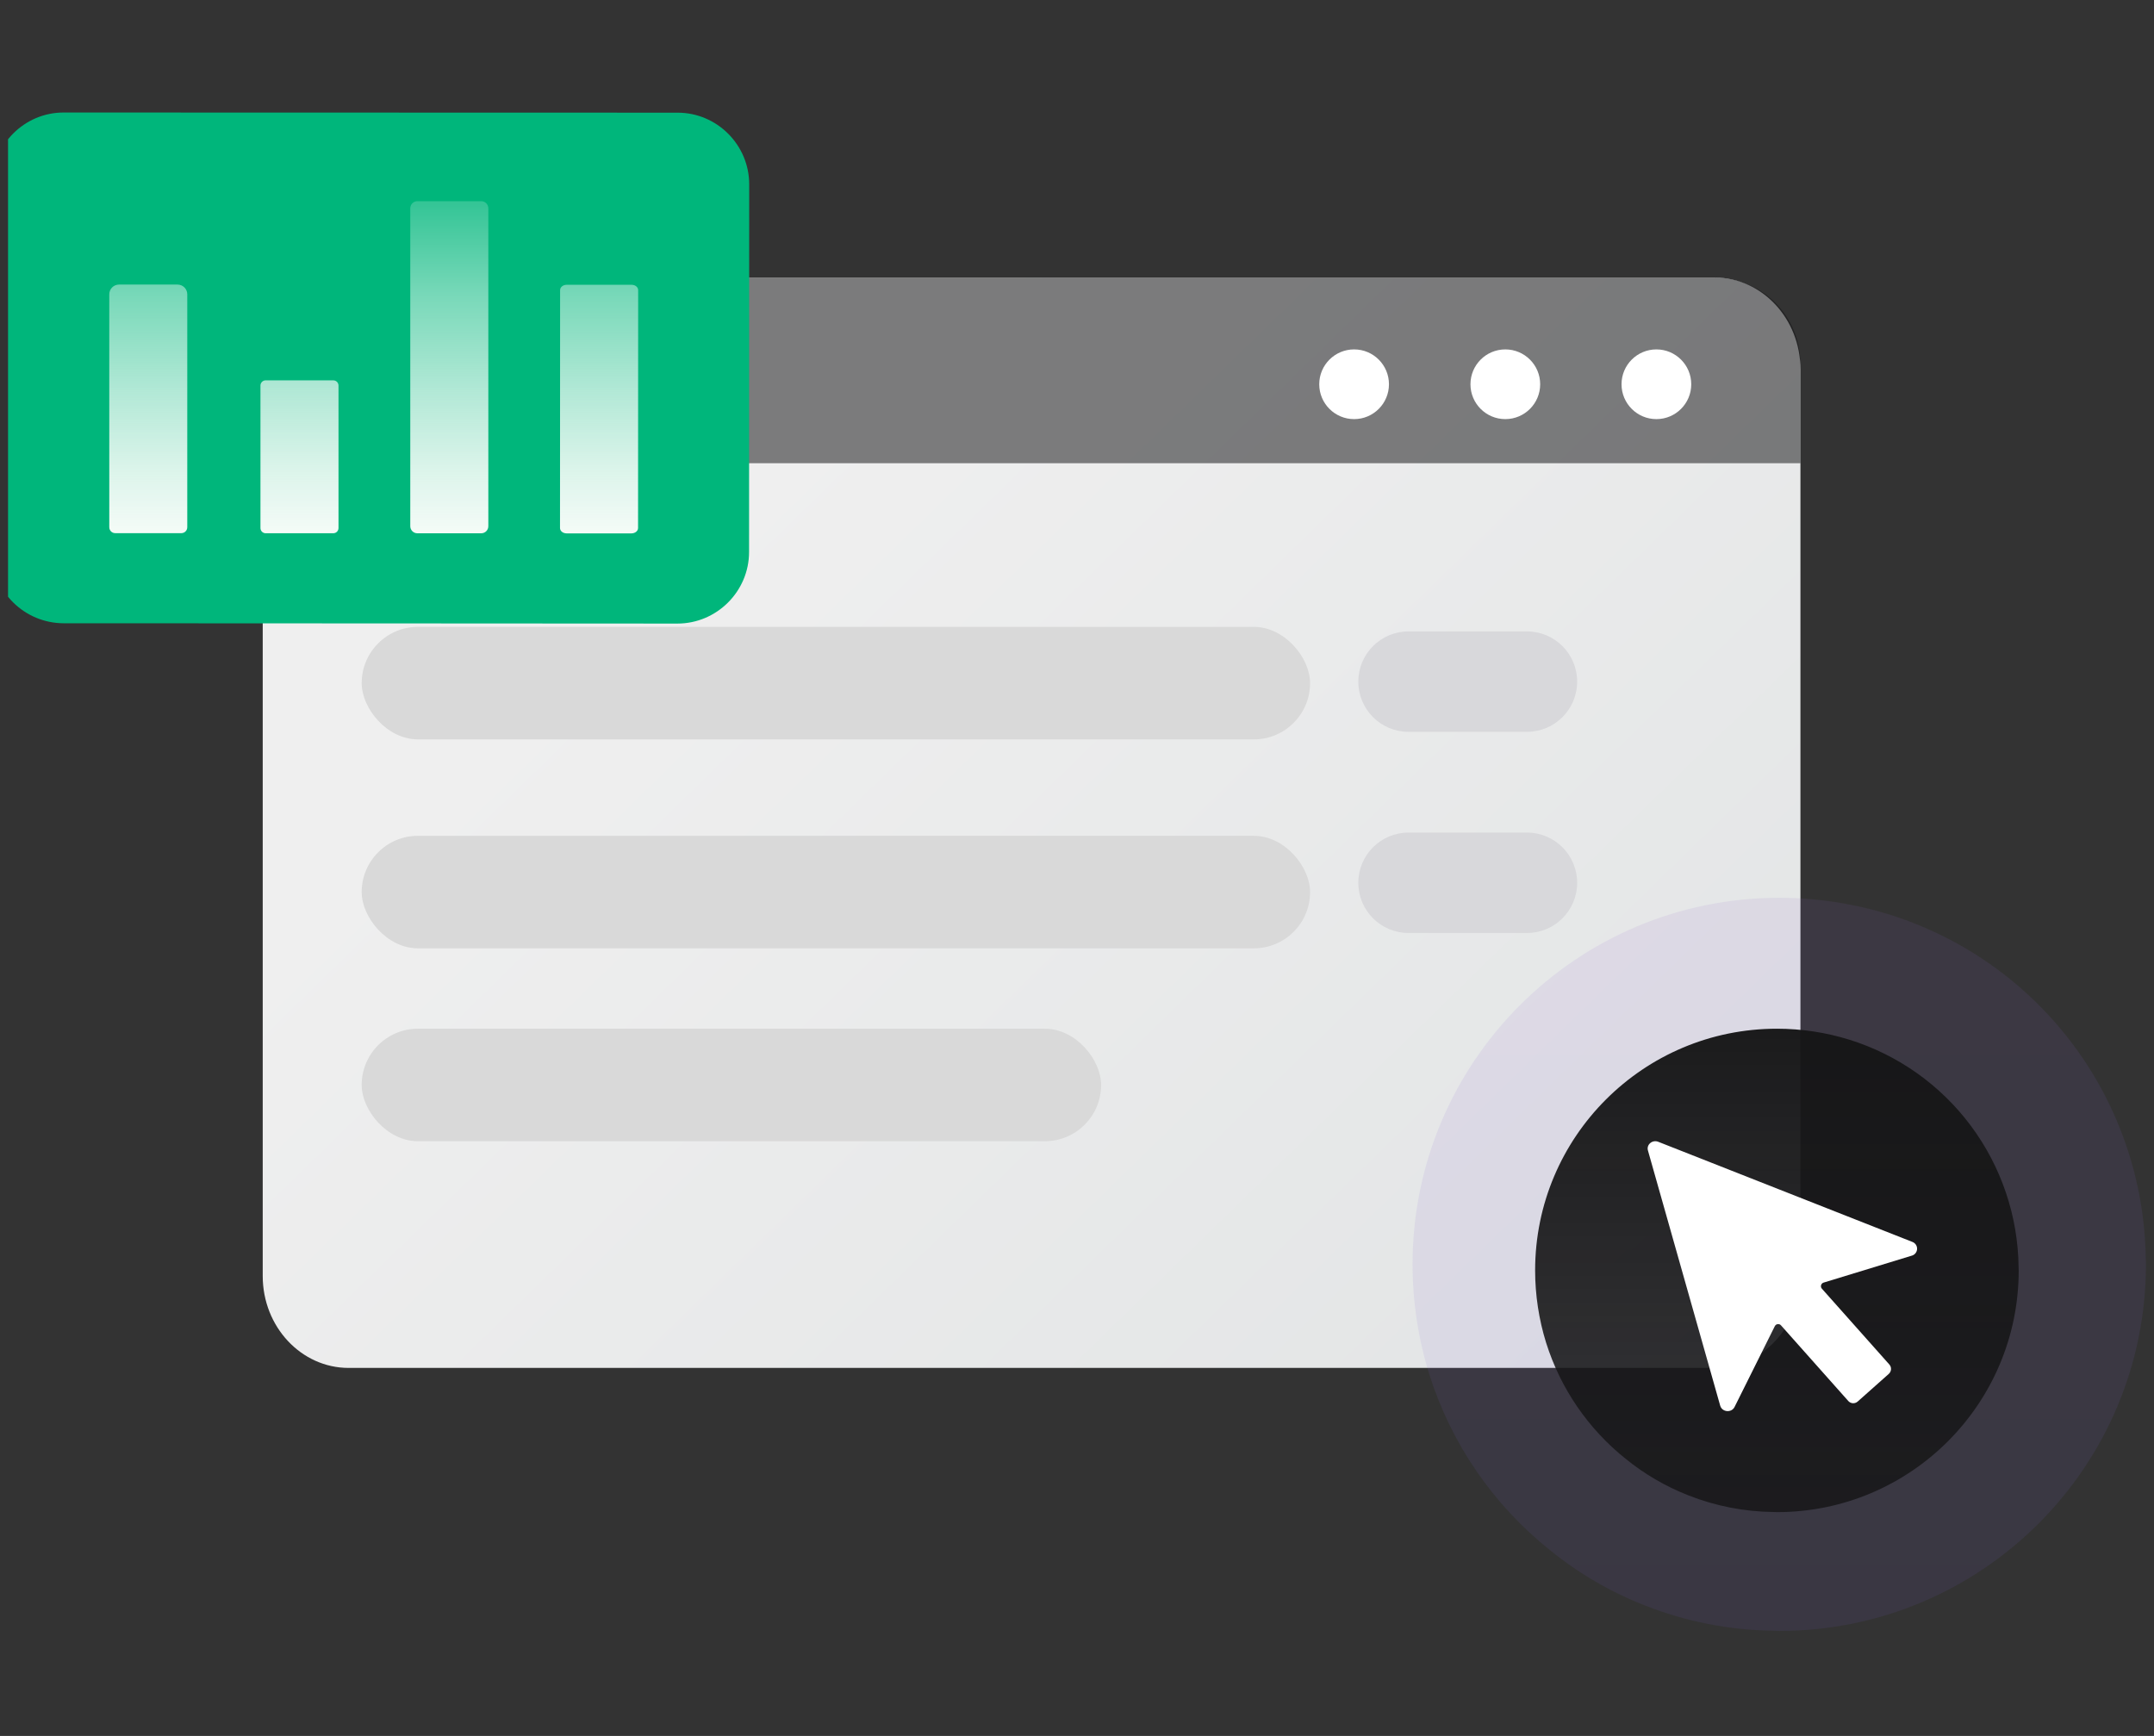
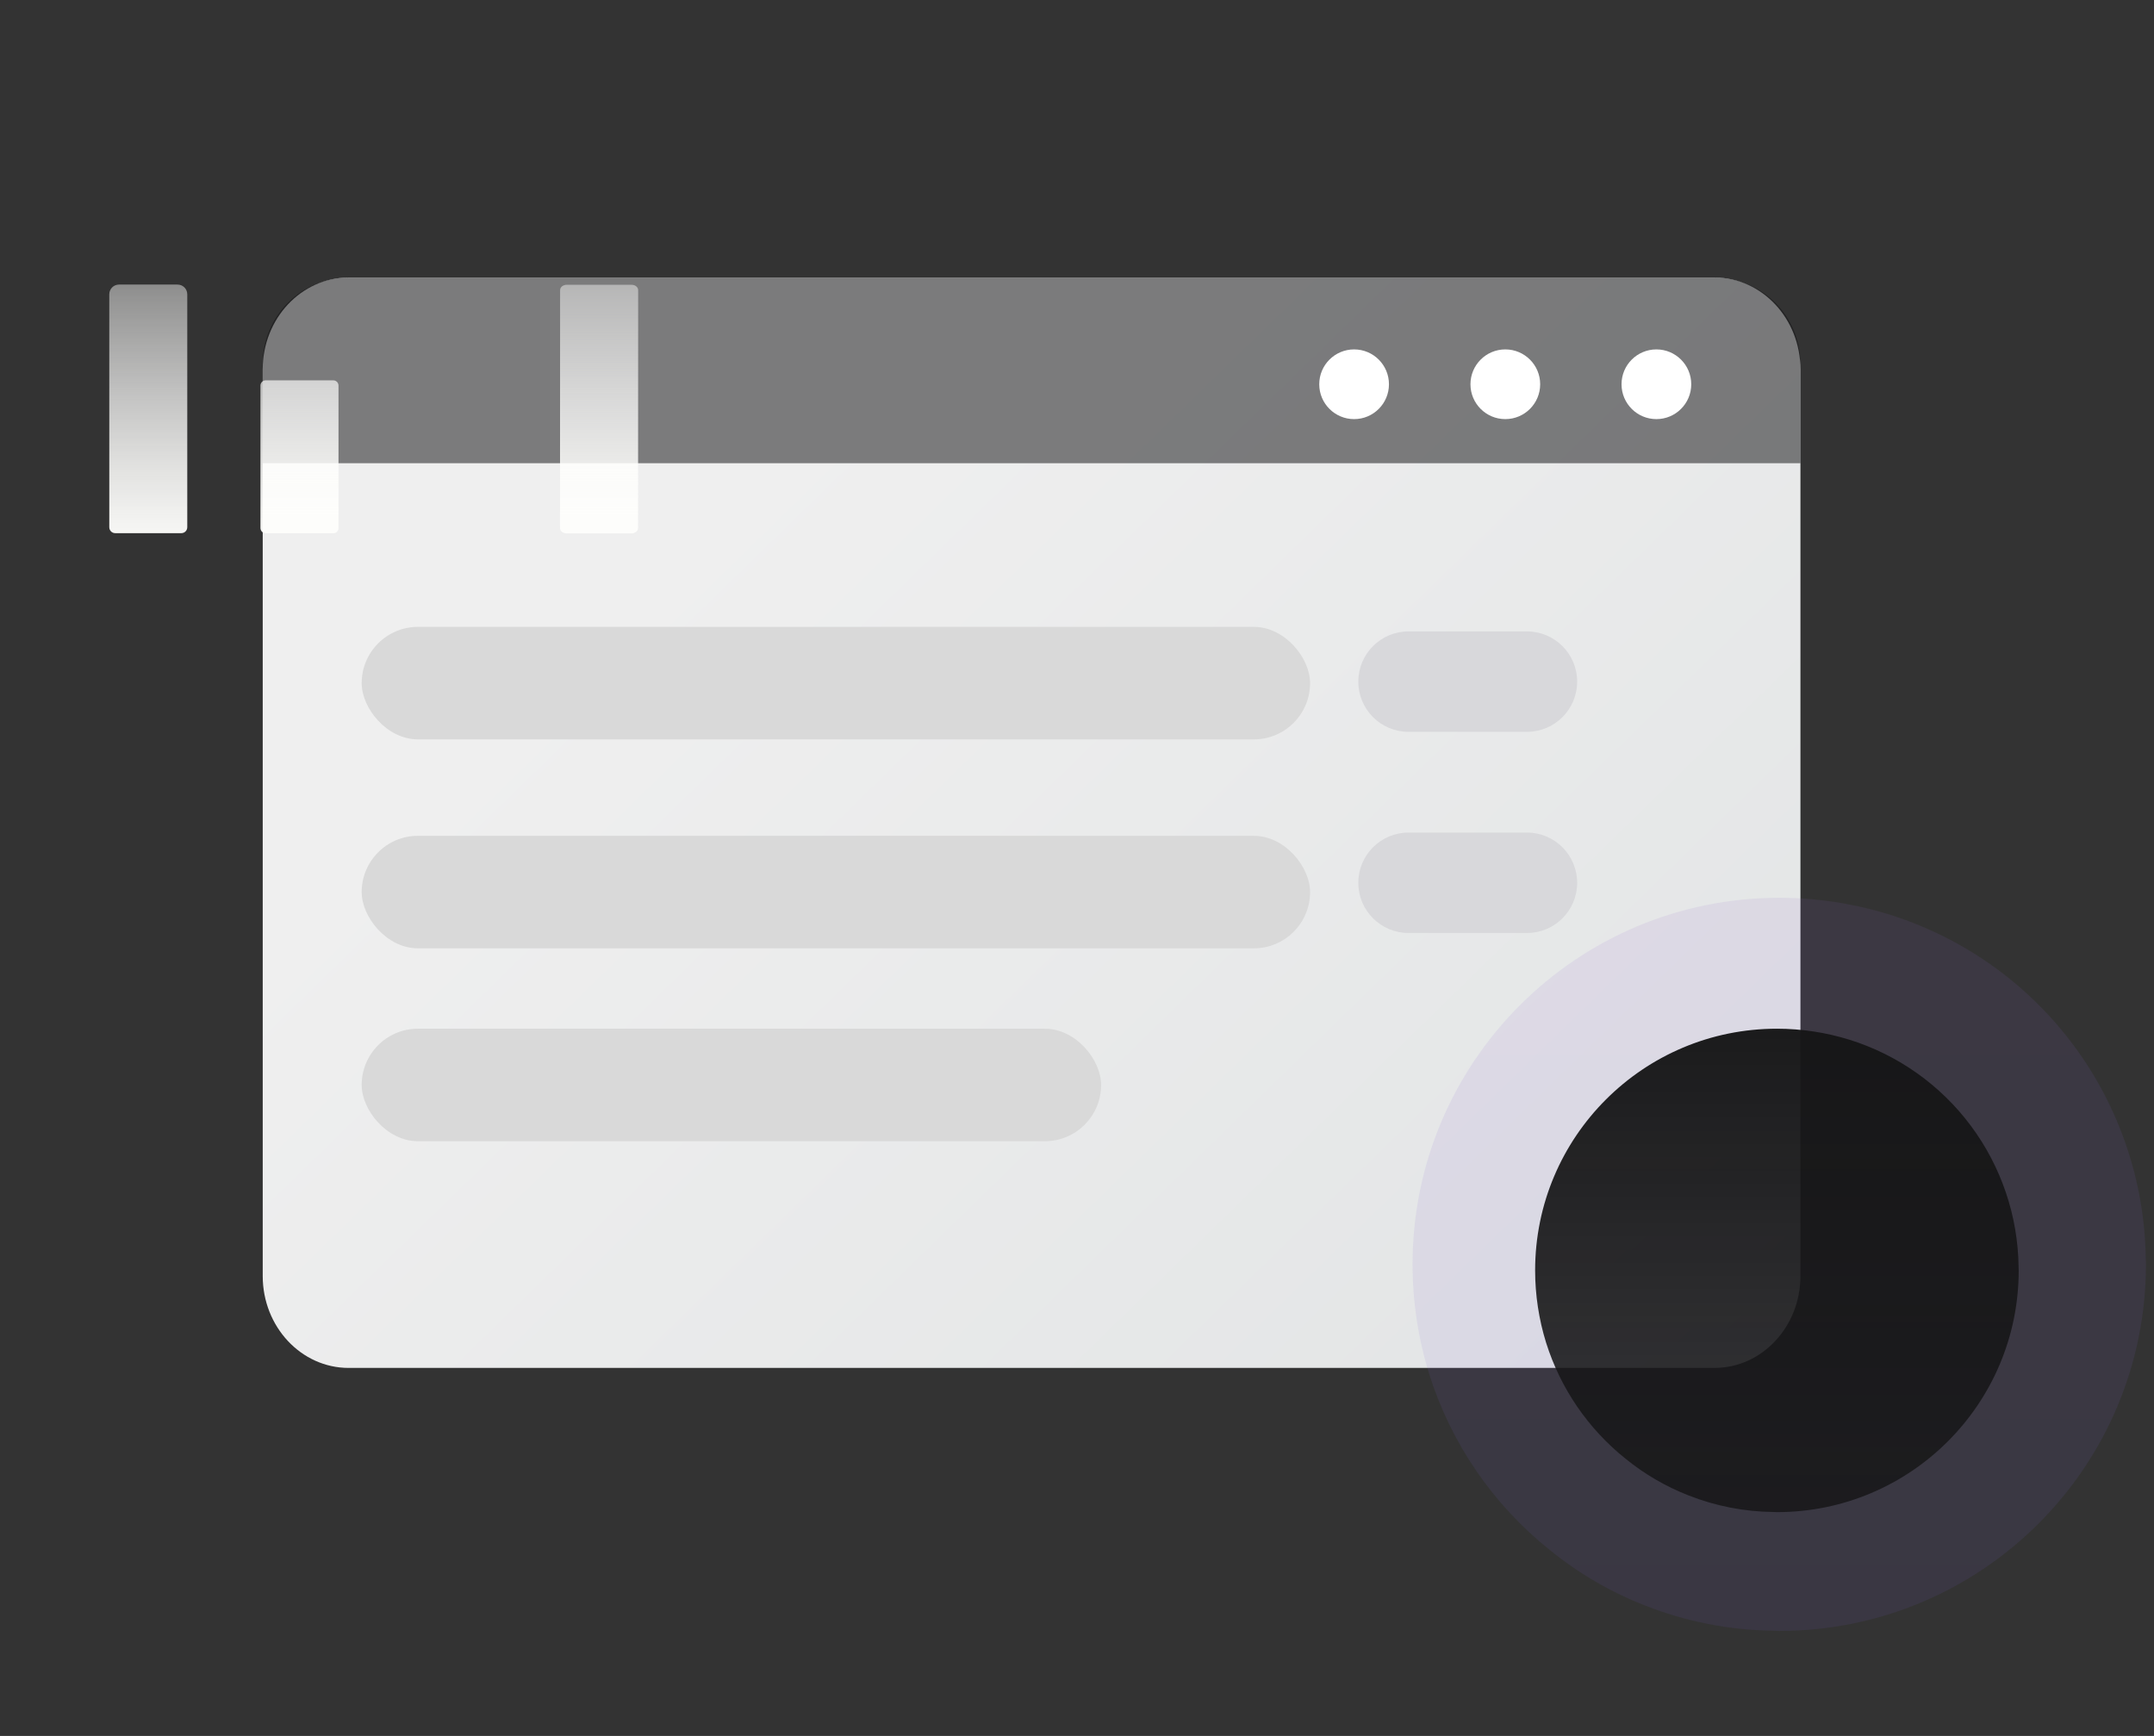
<svg xmlns="http://www.w3.org/2000/svg" width="134" height="108" viewBox="0 0 134 108" fill="none">
  <rect x="0" y="0" width="134" height="108" fill="#333333" stroke="none" />
  <g clip-path="url(#clip0_2305_7800)">
    <path d="M112.005 22.98V79.388C112.005 82.542 109.609 85.104 106.66 85.104H21.689C18.738 85.104 16.344 82.542 16.344 79.388V22.98C16.344 19.827 18.738 17.267 21.689 17.267H106.661C109.609 17.266 112.005 19.827 112.005 22.98Z" fill="url(#paint0_linear_2305_7800)" />
    <path opacity="0.66" d="M112.005 22.61V28.819H16.344V22.61C16.345 21.192 16.908 19.834 17.91 18.832C18.912 17.83 20.271 17.267 21.688 17.266H106.66C108.077 17.267 109.436 17.83 110.438 18.832C111.44 19.834 112.004 21.192 112.005 22.61Z" fill="#161617" fill-opacity="0.8" />
    <path d="M84.239 26.075C85.437 26.075 86.407 25.104 86.407 23.906C86.407 22.709 85.437 21.738 84.239 21.738C83.041 21.738 82.07 22.709 82.07 23.906C82.07 25.104 83.041 26.075 84.239 26.075Z" fill="white" />
    <path d="M93.645 26.075C94.843 26.075 95.814 25.104 95.814 23.906C95.814 22.709 94.843 21.738 93.645 21.738C92.448 21.738 91.477 22.709 91.477 23.906C91.477 25.104 92.448 26.075 93.645 26.075Z" fill="white" />
    <path d="M103.044 26.075C104.241 26.075 105.212 25.104 105.212 23.906C105.212 22.709 104.241 21.738 103.044 21.738C101.846 21.738 100.875 22.709 100.875 23.906C100.875 25.104 101.846 26.075 103.044 26.075Z" fill="white" />
-     <path opacity="0.1" d="M41.294 17.266V32.902C41.294 34.281 40.746 35.603 39.771 36.578C38.796 37.553 37.473 38.1 36.094 38.1H16.5V22.609C16.501 21.192 17.064 19.833 18.067 18.831C19.069 17.829 20.428 17.266 21.845 17.266H41.294Z" fill="url(#paint1_linear_2305_7800)" />
    <path d="M94.992 39.283H87.624C85.898 39.283 84.5 40.682 84.5 42.407V42.407C84.5 44.132 85.898 45.531 87.624 45.531H94.992C96.717 45.531 98.115 44.132 98.115 42.407V42.407C98.115 40.682 96.717 39.283 94.992 39.283Z" fill="#D8D8DB" />
    <rect x="22.5" y="52" width="59" height="7" rx="3.5" fill="#D9D9D9" />
    <rect x="22.5" y="64" width="46" height="7" rx="3.5" fill="#D9D9D9" />
    <path d="M94.992 51.798H87.624C85.898 51.798 84.5 53.197 84.5 54.922V54.922C84.5 56.647 85.898 58.046 87.624 58.046H94.992C96.717 58.046 98.115 56.647 98.115 54.922V54.922C98.115 53.197 96.717 51.798 94.992 51.798Z" fill="#D8D8DB" />
    <rect x="22.5" y="39" width="59" height="7" rx="3.5" fill="#D9D9D9" />
-     <path d="M46.608 11.47V12.509L46.599 34.343C46.599 36.788 44.594 38.795 42.139 38.795L26.301 38.786L4.715 38.776H3.951C2.772 38.772 1.642 38.302 0.808 37.468C-0.026 36.634 -0.496 35.504 -0.5 34.325L-0.482 11.451C-0.482 8.996 1.524 6.991 3.97 7L42.156 7.01C44.604 7.01 46.608 9.015 46.608 11.47Z" fill="#00B67B" />
    <path d="M20.734 23.663H16.527C16.348 23.663 16.203 23.808 16.203 23.988V32.852C16.203 33.031 16.348 33.176 16.527 33.176H20.734C20.913 33.176 21.058 33.031 21.058 32.852V23.988C21.058 23.808 20.913 23.663 20.734 23.663Z" fill="url(#paint2_linear_2305_7800)" />
-     <path d="M29.936 12.516H25.965C25.721 12.516 25.523 12.714 25.523 12.959V32.737C25.523 32.981 25.721 33.179 25.965 33.179H29.936C30.181 33.179 30.379 32.981 30.379 32.737V12.959C30.379 12.714 30.181 12.516 29.936 12.516Z" fill="url(#paint3_linear_2305_7800)" />
    <path d="M39.7 18.05L39.694 32.851C39.694 33.035 39.51 33.184 39.284 33.184H35.248C35.021 33.184 34.838 33.035 34.838 32.851L34.844 18.05C34.844 17.866 35.027 17.717 35.253 17.717H39.291C39.517 17.717 39.7 17.866 39.7 18.05Z" fill="url(#paint4_linear_2305_7800)" />
    <path d="M7.4 17.704H11.044C11.205 17.704 11.359 17.768 11.473 17.882C11.586 17.995 11.65 18.15 11.65 18.311V32.801C11.65 32.899 11.611 32.993 11.542 33.062C11.473 33.131 11.379 33.17 11.281 33.17H7.167C7.069 33.17 6.975 33.131 6.906 33.062C6.837 32.993 6.798 32.899 6.798 32.801V18.311C6.798 18.15 6.861 17.997 6.974 17.883C7.087 17.769 7.24 17.705 7.4 17.704Z" fill="url(#paint5_linear_2305_7800)" />
    <path opacity="0.1" d="M133.499 78.66C133.499 91.255 123.288 101.467 110.694 101.467C110.582 101.469 110.47 101.464 110.359 101.454C107.608 101.426 104.886 100.893 102.328 99.882C100.192 99.046 98.199 97.885 96.419 96.438C92.884 93.616 90.27 89.804 88.912 85.489C88.226 83.278 87.876 80.977 87.875 78.662C87.875 66.067 98.087 55.855 110.693 55.855C113.008 55.857 115.31 56.206 117.521 56.892C122.104 58.322 126.118 61.165 128.986 65.016C131.854 68.866 133.429 73.526 133.487 78.326C133.497 78.437 133.501 78.549 133.499 78.66Z" fill="url(#paint6_linear_2305_7800)" />
    <path d="M125.583 79.038C125.583 87.342 118.85 94.076 110.546 94.076C110.473 94.077 110.399 94.074 110.326 94.068C108.512 94.049 106.717 93.698 105.031 93.031C103.622 92.48 102.308 91.714 101.134 90.76C98.803 88.899 97.08 86.385 96.184 83.54C95.731 82.082 95.501 80.564 95.5 79.038C95.5 70.733 102.233 64 110.546 64C112.072 64.001 113.59 64.232 115.048 64.684C118.07 65.626 120.716 67.501 122.607 70.04C124.498 72.579 125.537 75.651 125.576 78.817C125.582 78.891 125.585 78.964 125.583 79.038Z" fill="url(#paint7_linear_2305_7800)" />
-     <path d="M107.911 87.524L110.41 82.508C110.427 82.473 110.452 82.444 110.483 82.421C110.514 82.399 110.551 82.384 110.589 82.379C110.627 82.374 110.665 82.378 110.701 82.391C110.737 82.404 110.769 82.426 110.795 82.455L114.982 87.163C115.018 87.203 115.062 87.236 115.111 87.26C115.159 87.284 115.212 87.297 115.266 87.3C115.321 87.304 115.375 87.296 115.426 87.278C115.477 87.26 115.524 87.233 115.565 87.197L117.501 85.475C117.582 85.403 117.632 85.3 117.639 85.191C117.646 85.082 117.609 84.974 117.536 84.892L113.34 80.175C113.313 80.146 113.295 80.111 113.286 80.072C113.278 80.034 113.278 79.994 113.289 79.957C113.3 79.919 113.319 79.884 113.347 79.856C113.374 79.828 113.408 79.807 113.446 79.796L118.92 78.123C119.012 78.1 119.095 78.049 119.157 77.975C119.218 77.902 119.254 77.811 119.261 77.716C119.267 77.621 119.243 77.526 119.192 77.446C119.14 77.365 119.065 77.303 118.976 77.268L103.173 71.041C102.799 70.882 102.404 71.213 102.521 71.587L107.016 87.462C107.144 87.87 107.731 87.908 107.911 87.524Z" fill="white" />
  </g>
  <defs>
    <linearGradient id="paint0_linear_2305_7800" x1="119.708" y1="108.169" x2="44.875" y2="31.381" gradientUnits="userSpaceOnUse">
      <stop stop-color="#DEE1E2" />
      <stop offset="1" stop-color="#EFEFEF" />
    </linearGradient>
    <linearGradient id="paint1_linear_2305_7800" x1="16.259" y1="15.045" x2="33.392" y2="32.178" gradientUnits="userSpaceOnUse">
      <stop stop-color="#E5F6F0" />
      <stop offset="1" stop-color="#AAE7D3" />
    </linearGradient>
    <linearGradient id="paint2_linear_2305_7800" x1="18.631" y1="35.309" x2="18.631" y2="10.366" gradientUnits="userSpaceOnUse">
      <stop stop-color="#FEFEFC" />
      <stop offset="0.09" stop-color="#FEFEFC" stop-opacity="0.96" />
      <stop offset="0.25" stop-color="#FEFEFC" stop-opacity="0.86" />
      <stop offset="0.44" stop-color="#FEFEFD" stop-opacity="0.7" />
      <stop offset="0.68" stop-color="#FFFFFE" stop-opacity="0.47" />
      <stop offset="0.93" stop-color="white" stop-opacity="0.18" />
      <stop offset="1" stop-color="white" stop-opacity="0.1" />
    </linearGradient>
    <linearGradient id="paint3_linear_2305_7800" x1="27.951" y1="35.308" x2="27.951" y2="10.366" gradientUnits="userSpaceOnUse">
      <stop stop-color="#FEFEFC" />
      <stop offset="0.09" stop-color="#FEFEFC" stop-opacity="0.96" />
      <stop offset="0.25" stop-color="#FEFEFC" stop-opacity="0.86" />
      <stop offset="0.44" stop-color="#FEFEFD" stop-opacity="0.7" />
      <stop offset="0.68" stop-color="#FFFFFE" stop-opacity="0.47" />
      <stop offset="0.93" stop-color="white" stop-opacity="0.18" />
      <stop offset="1" stop-color="white" stop-opacity="0.1" />
    </linearGradient>
    <linearGradient id="paint4_linear_2305_7800" x1="37.269" y1="35.308" x2="37.269" y2="10.365" gradientUnits="userSpaceOnUse">
      <stop stop-color="#FEFEFC" />
      <stop offset="0.09" stop-color="#FEFEFC" stop-opacity="0.96" />
      <stop offset="0.25" stop-color="#FEFEFC" stop-opacity="0.86" />
      <stop offset="0.44" stop-color="#FEFEFD" stop-opacity="0.7" />
      <stop offset="0.68" stop-color="#FFFFFE" stop-opacity="0.47" />
      <stop offset="0.93" stop-color="white" stop-opacity="0.18" />
      <stop offset="1" stop-color="white" stop-opacity="0.1" />
    </linearGradient>
    <linearGradient id="paint5_linear_2305_7800" x1="9.222" y1="35.308" x2="9.222" y2="10.365" gradientUnits="userSpaceOnUse">
      <stop stop-color="#FEFEFC" />
      <stop offset="0.09" stop-color="#FEFEFC" stop-opacity="0.96" />
      <stop offset="0.25" stop-color="#FEFEFC" stop-opacity="0.86" />
      <stop offset="0.44" stop-color="#FEFEFD" stop-opacity="0.7" />
      <stop offset="0.68" stop-color="#FFFFFE" stop-opacity="0.47" />
      <stop offset="0.93" stop-color="white" stop-opacity="0.18" />
      <stop offset="1" stop-color="white" stop-opacity="0.1" />
    </linearGradient>
    <linearGradient id="paint6_linear_2305_7800" x1="110.688" y1="110.918" x2="110.688" y2="47.469" gradientUnits="userSpaceOnUse">
      <stop stop-color="#735CD2" />
      <stop offset="1" stop-color="#8F6ACC" />
    </linearGradient>
    <linearGradient id="paint7_linear_2305_7800" x1="110.542" y1="100.307" x2="110.542" y2="58.471" gradientUnits="userSpaceOnUse">
      <stop stop-color="#161617" stop-opacity="0.8" />
      <stop offset="1" stop-color="#161617" />
    </linearGradient>
    <clipPath id="clip0_2305_7800">
      <rect width="133" height="107.777" fill="white" transform="translate(0.5)" />
    </clipPath>
  </defs>
</svg>